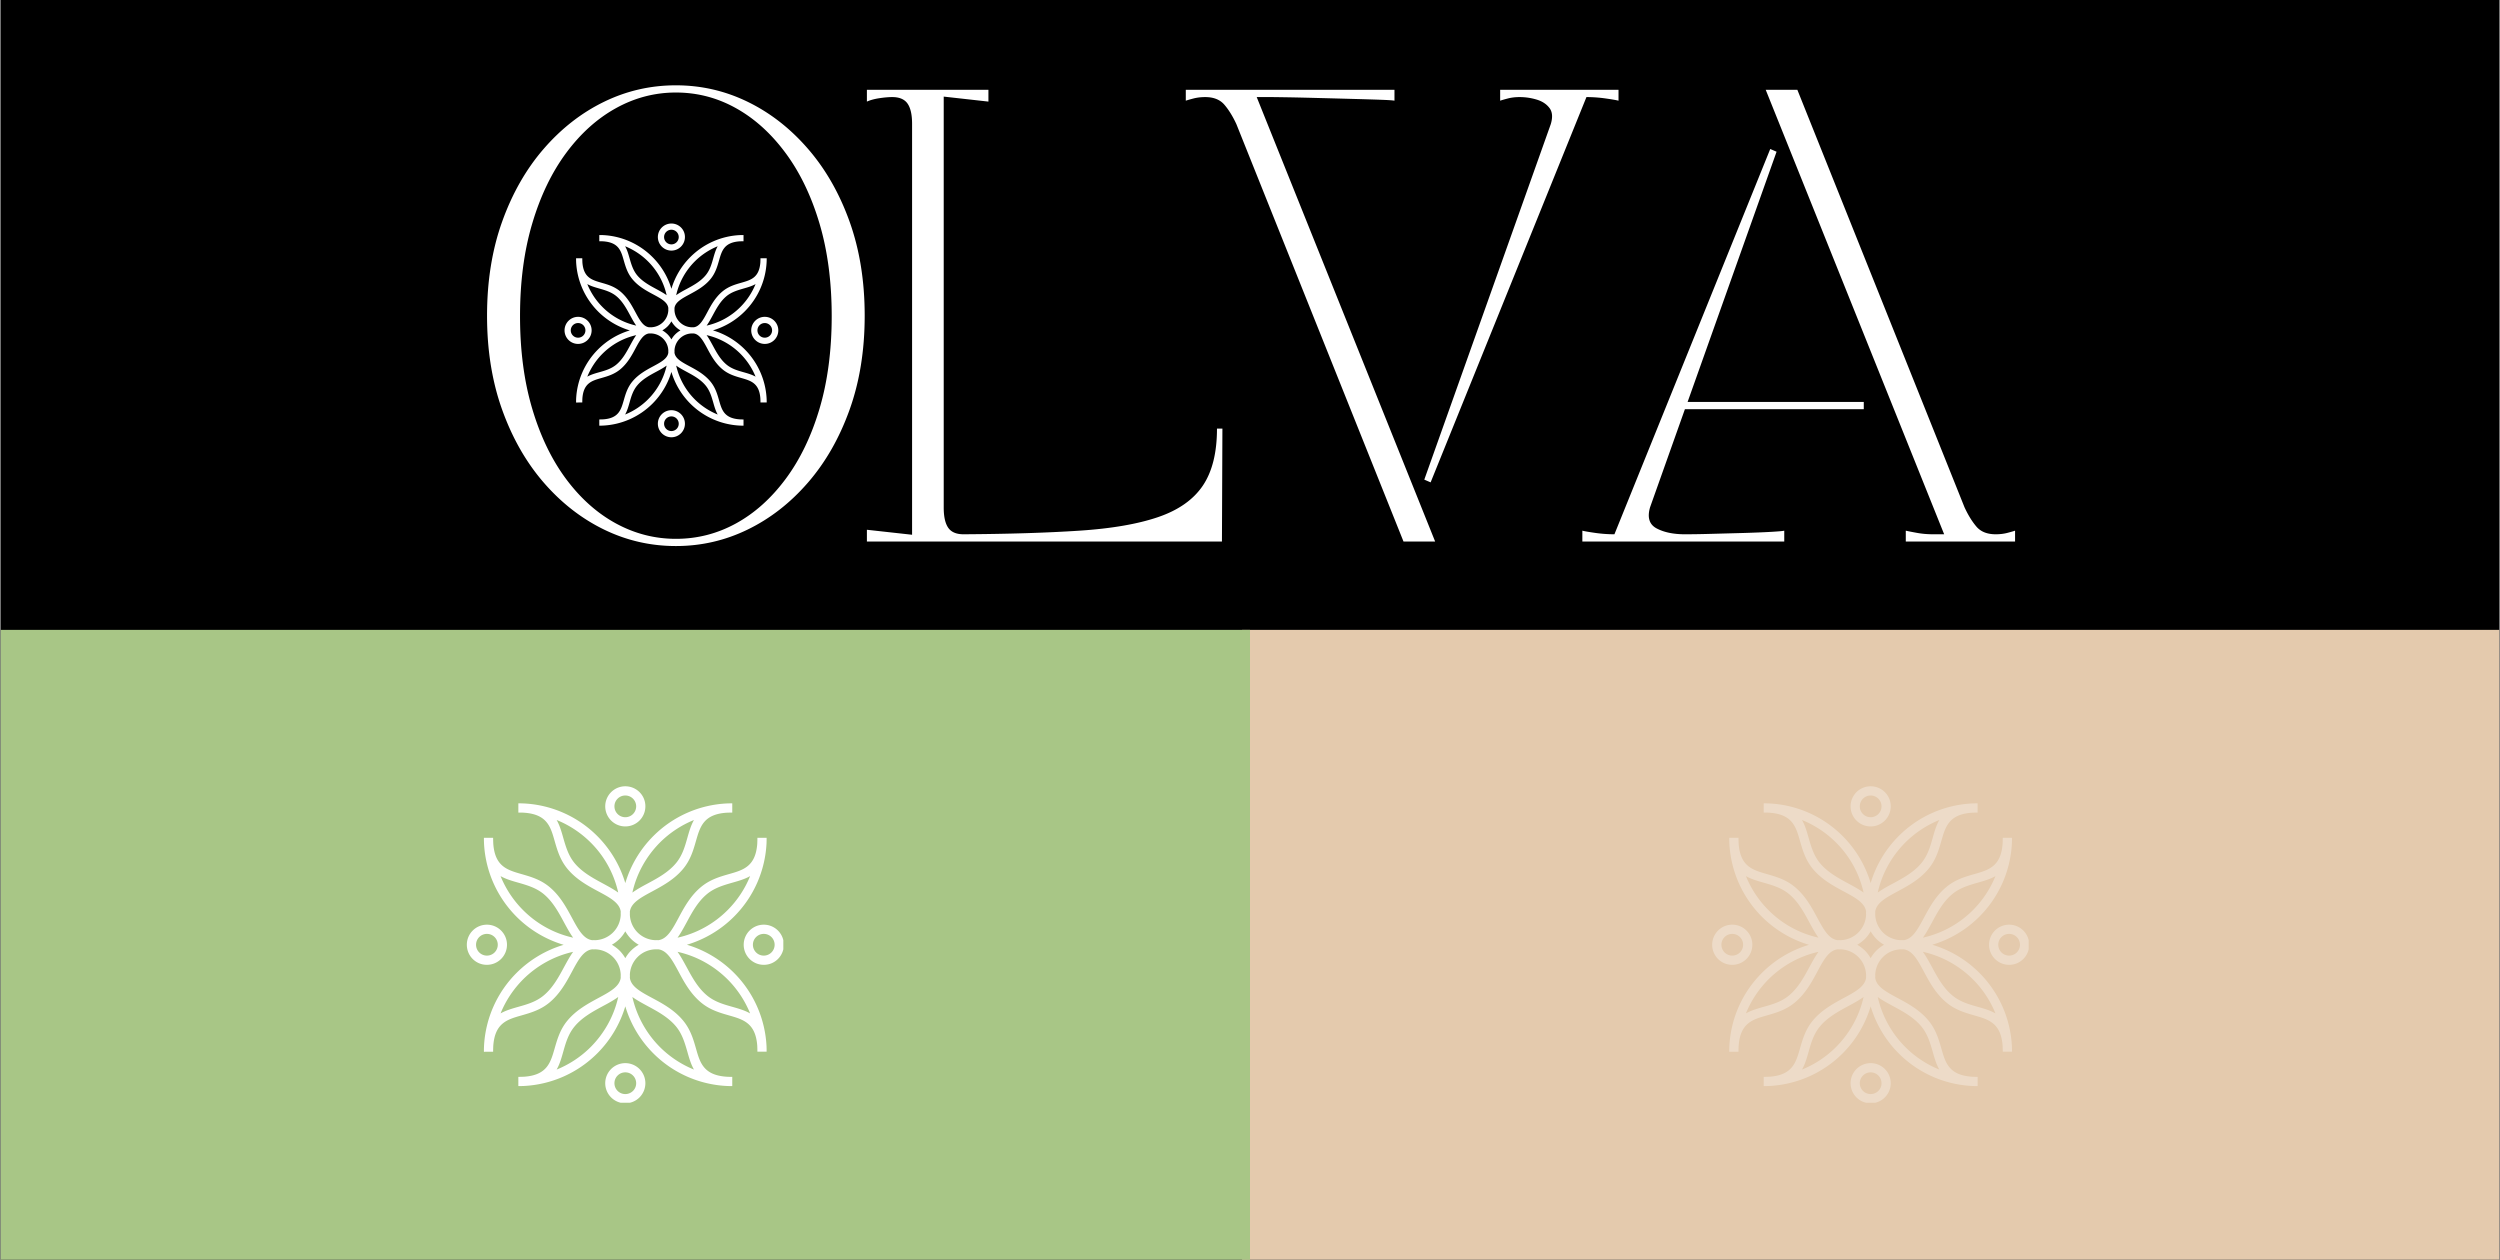
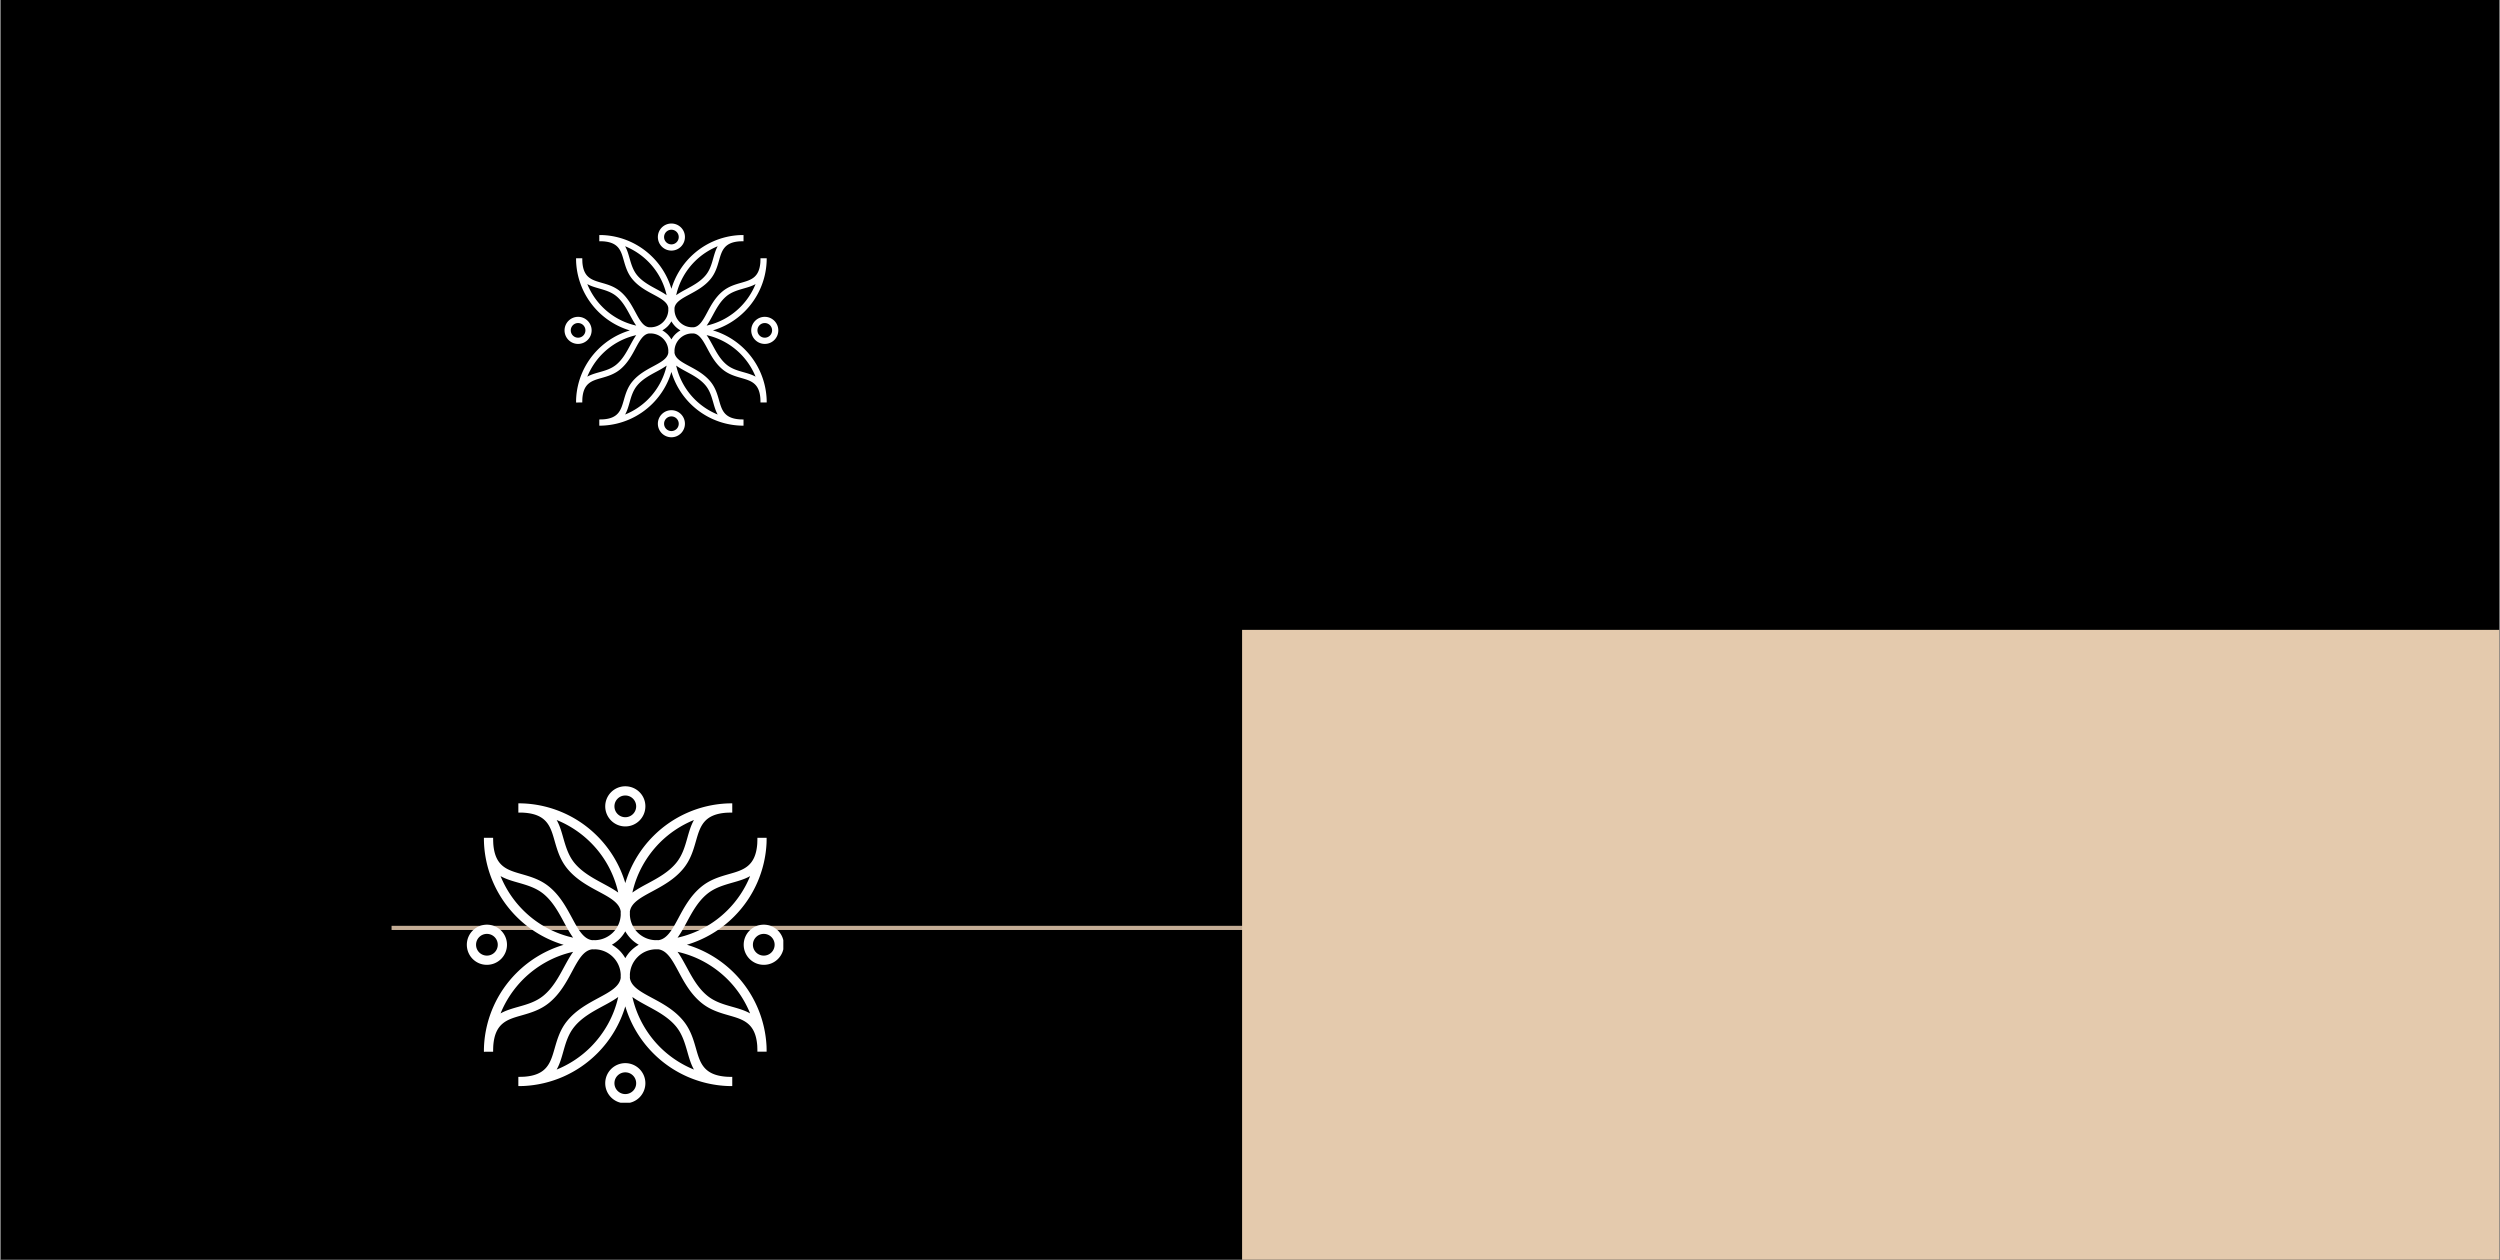
<svg xmlns="http://www.w3.org/2000/svg" width="1200" height="605" version="1.0" viewBox="0 0 900 453.75">
  <rect x="0" y="0" width="900" height="453.75" fill="#808080" stroke="none" />
  <defs>
    <clipPath id="b">
-       <path d="M.246 0H899.75v453.5H.246Zm0 0" />
+       <path d="M.246 0H899.75v453.5H.246Z" />
    </clipPath>
    <clipPath id="c">
      <path d="M447.152 226.75H899.75V453.5H447.152Zm0 0" />
    </clipPath>
    <clipPath id="d">
      <path d="M.246 226.75H450V453.5H.246Zm0 0" />
    </clipPath>
    <clipPath id="e">
      <path d="M203.238 80.469h77.211v77.207h-77.21Zm0 0" />
    </clipPath>
    <clipPath id="f">
      <path d="M168.059 283.063h113.937v113.933H168.06Zm0 0" />
    </clipPath>
    <clipPath id="i">
-       <path d="M.387.063h113.937v113.933H.387Zm0 0" />
-     </clipPath>
+       </clipPath>
    <clipPath id="h">
      <path d="M0 0h115v115H0z" />
    </clipPath>
    <filter id="a" width="100%" height="100%" x="0%" y="0%">
      <feColorMatrix color-interpolation-filters="sRGB" values="0 0 0 0 1 0 0 0 0 1 0 0 0 0 1 0 0 0 1 0" />
    </filter>
    <mask id="g">
      <g filter="url(#a)">
        <path fill-opacity=".33" d="M-90-45.375H990v544.5H-90z" />
      </g>
    </mask>
  </defs>
  <g clip-path="url(#b)">
    <path fill="#fff" d="M.246 0h899.508v453.5H.246Zm0 0" />
    <path d="M.246 0h899.508v453.5H.246Zm0 0" />
  </g>
  <path fill="none" stroke="#c4ad96" stroke-width="1.499" d="M759.02 334.043H140.965" />
  <g clip-path="url(#c)">
    <path fill="#e4caad" d="M447.152 226.75h452.614V453.5H447.152Zm0 0" />
  </g>
  <g clip-path="url(#d)">
-     <path fill="#a8c686" d="M.246 226.75h449.957V453.5H.246Zm0 0" />
-   </g>
-   <path fill="#fff" d="M243.32 196.574c-9.117 0-17.742-1.977-25.875-5.937-8.125-3.957-15.36-9.594-21.703-16.907-6.336-7.32-11.32-16.05-14.953-26.187-3.637-10.133-5.454-21.43-5.454-33.89 0-12.47 1.817-23.77 5.454-33.907 3.632-10.133 8.617-18.86 14.953-26.172 6.343-7.32 13.578-12.96 21.703-16.922 8.133-3.957 16.758-5.937 25.875-5.937 9.101 0 17.719 1.98 25.844 5.937 8.132 3.961 15.367 9.602 21.703 16.922 6.343 7.313 11.332 16.04 14.968 26.172 3.633 10.137 5.454 21.437 5.454 33.906 0 12.461-1.82 23.758-5.454 33.89-3.636 10.138-8.625 18.868-14.968 26.188-6.336 7.313-13.57 12.95-21.703 16.907-8.125 3.96-16.743 5.937-25.844 5.937Zm-56.11-82.766c0 12.356 1.461 23.465 4.391 33.329 2.926 9.867 6.988 18.296 12.188 25.296 5.207 6.993 11.195 12.329 17.968 16.016 6.782 3.688 13.97 5.531 21.563 5.531 7.687 0 14.89-1.843 21.61-5.53 6.726-3.688 12.69-9.024 17.89-16.017 5.207-7 9.273-15.43 12.203-25.296 2.926-9.864 4.39-20.973 4.39-33.329 0-12.351-1.464-23.46-4.39-33.328-2.93-9.875-6.996-18.332-12.203-25.375-5.2-7.039-11.164-12.43-17.89-16.172-6.72-3.75-13.923-5.625-21.61-5.625-7.594 0-14.781 1.875-21.563 5.625-6.773 3.743-12.761 9.133-17.968 16.172-5.2 7.043-9.262 15.5-12.188 25.375-2.93 9.867-4.39 20.977-4.39 33.328Zm252.687 81.142H312.084v-4.235l16.266 1.797V44.542c0-3.257-.543-5.671-1.625-7.234-1.086-1.57-2.93-2.359-5.531-2.359-1.305 0-2.852.137-4.641.406-1.781.274-3.274.68-4.469 1.22V32.34h43.75v4.234l-16.094-1.797v147.969c0 3.262.54 5.68 1.625 7.25 1.082 1.562 2.922 2.344 5.516 2.344 16.258-.102 30.16-.535 41.703-1.297 11.55-.758 20.985-2.383 28.297-4.875 7.32-2.488 12.691-6.254 16.11-11.297 3.413-5.04 5.124-11.899 5.124-20.578h1.954ZM426.885 32.34h75.125v3.906c-.438-.113-2.07-.223-4.891-.328-2.812-.102-6.25-.207-10.312-.313-4.063-.113-8.184-.222-12.36-.328-4.18-.113-7.84-.195-10.984-.25-3.137-.05-5.196-.078-6.172-.078h-4.875l64.234 160h-11.39L445.103 44.7c-1.304-2.82-2.742-5.148-4.312-6.984-1.574-1.844-3.875-2.766-6.906-2.766-1.524 0-2.907.164-4.157.484-1.25.325-2.199.594-2.843.813Zm85.859 140.328 45.531-127.969c.758-2.488.598-4.437-.484-5.844-1.086-1.414-2.633-2.422-4.64-3.015-2-.594-4.032-.89-6.094-.89-1.524 0-2.907.163-4.157.483-1.242.325-2.187.594-2.843.813V32.34h42.609v3.906c-.867-.219-2.438-.488-4.719-.813a48.86 48.86 0 0 0-6.828-.484l-56.094 138.703Zm187.152 19.672-64.234-160h11.39l60.157 150.25c1.3 2.824 2.738 5.156 4.312 7 1.57 1.836 3.879 2.75 6.922 2.75 1.508 0 2.89-.16 4.14-.485 1.25-.32 2.196-.593 2.844-.812v3.906h-39.343v-3.906c.968.219 2.347.492 4.14.812 1.79.325 3.711.485 5.766.485Zm-130.25 2.61v-3.907c.863.219 2.43.492 4.703.812 2.281.325 4.563.485 6.844.485l56.094-138.703 2.28.984-32.03 90.078h63.422v2.61h-64.391l-12.531 35.28c-1.086 3.688-.297 6.235 2.36 7.641 2.655 1.407 6.046 2.11 10.17 2.11 2.595 0 5.813-.051 9.657-.157 3.852-.101 7.703-.207 11.547-.312 3.852-.113 7.16-.25 9.922-.406 2.77-.164 4.316-.305 4.64-.422v3.906Zm0 0" />
+     </g>
  <g clip-path="url(#e)">
    <path fill="#fff" fill-rule="evenodd" d="M205.477 118.934a2.636 2.636 0 0 0 2.636 2.636 2.636 2.636 0 0 0 2.637-2.636 2.636 2.636 0 0 0-2.637-2.637 2.636 2.636 0 0 0-2.636 2.637Zm36.23 36.246a2.636 2.636 0 0 1-2.637-2.637 2.636 2.636 0 0 1 2.637-2.637 2.636 2.636 0 0 1 2.637 2.637c.015 1.457-1.18 2.637-2.637 2.637Zm0 2.238a4.878 4.878 0 0 0 4.871-4.875 4.875 4.875 0 0 0-4.871-4.871 4.878 4.878 0 0 0-4.875 4.871 4.881 4.881 0 0 0 4.875 4.875Zm36.246-38.484a2.636 2.636 0 0 1-2.637 2.636 2.636 2.636 0 0 1-2.636-2.636 2.636 2.636 0 0 1 2.636-2.637 2.636 2.636 0 0 1 2.637 2.637Zm2.238 0a4.881 4.881 0 0 0-4.875-4.875 4.881 4.881 0 0 0-4.875 4.875 4.881 4.881 0 0 0 4.875 4.875c2.688.015 4.875-2.168 4.875-4.875Zm-38.484-36.23a2.636 2.636 0 0 1 2.637 2.636 2.636 2.636 0 0 1-2.637 2.637 2.636 2.636 0 0 1-2.637-2.637 2.636 2.636 0 0 1 2.637-2.637Zm0-2.235a4.878 4.878 0 0 0-4.875 4.87 4.881 4.881 0 0 0 4.875 4.876 4.878 4.878 0 0 0 4.871-4.875c.02-2.688-2.168-4.871-4.871-4.871Zm-16.668 68.761c.746-1.3 1.18-2.824 1.633-4.421.57-2.028 1.195-4.196 2.703-6.016 1.855-2.258 4.512-3.68 6.887-4.961 1.367-.73 2.652-1.441 3.726-2.223-1.039 4.684-3.414 8.864-6.675 12.141a24.927 24.927 0 0 1-8.274 5.48Zm18.383-17.62c1.078.78 2.36 1.476 3.73 2.222 2.375 1.281 5.028 2.703 6.883 4.961 1.492 1.82 2.117 3.988 2.707 6.016.453 1.597.887 3.12 1.63 4.421a24.91 24.91 0 0 1-8.27-5.48 25.027 25.027 0 0 1-6.68-12.14Zm-3.434-25.337c-1.074-.78-2.36-1.472-3.726-2.218-2.375-1.285-5.032-2.707-6.887-4.961-1.492-1.82-2.113-3.989-2.703-6.02-.453-1.594-.887-3.12-1.633-4.422a24.987 24.987 0 0 1 8.274 5.48 24.673 24.673 0 0 1 6.675 12.141Zm18.383-17.62c-.742 1.3-1.176 2.827-1.629 4.421-.57 2.031-1.195 4.2-2.707 6.02-1.855 2.254-4.508 3.676-6.883 4.96-1.37.727-2.652 1.438-3.73 2.22 1.043-4.684 3.418-8.864 6.68-12.141a25.131 25.131 0 0 1 8.27-5.48Zm-46.945 46.949c1.3-.747 2.828-1.18 4.422-1.633 2.03-.57 4.199-1.196 6.02-2.703 2.253-1.856 3.675-4.512 4.96-6.887.742-1.371 1.438-2.652 2.219-3.727-4.684 1.04-8.863 3.414-12.14 6.676a25.148 25.148 0 0 0-5.481 8.274Zm17.62-18.387c-.78-1.074-1.476-2.356-2.218-3.727-1.285-2.375-2.707-5.031-4.96-6.886-1.821-1.489-3.99-2.114-6.02-2.704-1.594-.453-3.121-.886-4.422-1.632a24.947 24.947 0 0 0 5.48 8.273 24.673 24.673 0 0 0 12.14 6.676Zm9.4 1.719a9.177 9.177 0 0 0 1.855-1.407 8.543 8.543 0 0 0 1.406-1.855c.379.68.867 1.3 1.402 1.855a8.735 8.735 0 0 0 1.856 1.407 9.287 9.287 0 0 0-1.856 1.406 8.62 8.62 0 0 0-1.402 1.855 9.177 9.177 0 0 0-1.406-1.855 9.79 9.79 0 0 0-1.856-1.406Zm15.937 1.718c4.683 1.04 8.863 3.414 12.14 6.676a24.947 24.947 0 0 1 5.48 8.274c-1.3-.747-2.827-1.18-4.421-1.633-2.031-.57-4.195-1.196-6.02-2.703-2.253-1.856-3.675-4.512-4.957-6.887-.746-1.352-1.44-2.652-2.222-3.727Zm17.62-18.386a24.947 24.947 0 0 1-5.48 8.273 24.74 24.74 0 0 1-12.14 6.676c.781-1.074 1.476-2.356 2.222-3.727 1.282-2.375 2.704-5.031 4.957-6.886 1.825-1.489 3.989-2.114 6.02-2.704 1.594-.453 3.121-.886 4.422-1.632Zm-64.616 42.648c0-.383 0-.746.015-1.11v-.09a27.036 27.036 0 0 1 7.91-17.948 27.147 27.147 0 0 1 11.426-6.817 27.139 27.139 0 0 1-11.425-6.812c-4.633-4.649-7.598-10.961-7.91-17.969v-.086c-.016-.363-.016-.746-.016-1.11h2.234c0 .485.02.954.035 1.423.399 5.53 3.383 6.382 6.801 7.37 2.234.641 4.645 1.317 6.813 3.122 2.601 2.148 4.128 4.992 5.515 7.562 1.477 2.739 2.742 5.078 4.875 5.375h.07c.223-.02.45 0 .692 0h.02a6.42 6.42 0 0 0 6.156-6.156v-.02a4.085 4.085 0 0 1 0-.691v-.07c-.278-2.133-2.637-3.399-5.38-4.875-2.566-1.367-5.41-2.91-7.558-5.512-1.805-2.188-2.48-4.582-3.125-6.816-.969-3.399-1.82-6.403-7.367-6.801-.469-.031-.957-.031-1.422-.031v-2.239c.363 0 .742 0 1.11.016h.085a27.02 27.02 0 0 1 17.95 7.91 27.096 27.096 0 0 1 6.816 11.43 27.096 27.096 0 0 1 6.816-11.43 27.06 27.06 0 0 1 17.95-7.91h.086c.363-.016.746-.016 1.109-.016v2.239c-.484 0-.953.015-1.422.03-5.531.4-6.383 3.384-7.371 6.802-.64 2.234-1.316 4.648-3.121 6.816-2.152 2.602-4.996 4.125-7.563 5.512-2.738 1.476-5.082 2.742-5.375 4.875v.07c.016.223 0 .45 0 .691v.02a6.416 6.416 0 0 0 1.871 4.281 6.42 6.42 0 0 0 4.286 1.875c.242-.02.468-.02.695 0h.066c2.137-.277 3.403-2.636 4.875-5.375 1.371-2.57 2.914-5.414 5.516-7.562 2.184-1.805 4.578-2.48 6.816-3.121 3.399-.973 6.399-1.82 6.797-7.371.016-.47.035-.954.035-1.422h2.239c0 .363 0 .746-.02 1.109v.086a27.034 27.034 0 0 1-7.906 17.95 27.12 27.12 0 0 1-11.43 6.816 27.12 27.12 0 0 1 11.43 6.816 27.075 27.075 0 0 1 7.906 17.95v.085c.02.363.02.746.02 1.11h-2.239c0-.485-.02-.954-.035-1.422-.398-5.532-3.383-6.383-6.797-7.371-2.238-.641-4.648-1.317-6.816-3.122-2.602-2.148-4.145-4.992-5.516-7.562-1.472-2.738-2.738-5.078-4.875-5.375h-.066c-.227.02-.453 0-.695 0a6.357 6.357 0 0 0-4.286 1.875 6.416 6.416 0 0 0-1.87 4.281c.015.242.015.469 0 .696v.07c.277 2.133 2.636 3.398 5.374 4.87 2.567 1.372 5.41 2.915 7.563 5.517 1.805 2.183 2.48 4.578 3.121 6.816.973 3.398 1.82 6.398 7.371 6.797.469.035.953.035 1.422.035v2.238c-.363 0-.746 0-1.11-.02h-.085a27.034 27.034 0 0 1-17.95-7.905 27.12 27.12 0 0 1-6.816-11.43 27.12 27.12 0 0 1-6.816 11.43 27.075 27.075 0 0 1-17.95 7.906h-.086c-.367.02-.746.02-1.109.02V151c.484 0 .953-.016 1.422-.035 5.531-.399 6.379-3.383 7.367-6.797.645-2.238 1.32-4.648 3.125-6.816 2.149-2.602 4.992-4.13 7.559-5.516 2.742-1.473 5.082-2.738 5.379-4.871v-.07c-.02-.227 0-.454 0-.696a6.42 6.42 0 0 0-6.157-6.156h-.02c-.241.02-.468.02-.69 0h-.07c-2.134.277-3.4 2.637-4.876 5.375-1.37 2.57-2.914 5.414-5.515 7.562-2.184 1.805-4.579 2.48-6.813 3.122-3.402.972-6.402 1.824-6.8 7.37-.016.47-.036.954-.036 1.423h-1.125Zm-4.149-25.98a4.881 4.881 0 0 1 4.875-4.875 4.881 4.881 0 0 1 4.875 4.875 4.881 4.881 0 0 1-4.875 4.875c-2.687.015-4.875-2.168-4.875-4.875Zm0 0" />
  </g>
  <g clip-path="url(#f)">
    <path fill="#fff" fill-rule="evenodd" d="M171.379 340.11c0 2.16 1.746 3.91 3.91 3.91 2.16 0 3.906-1.75 3.906-3.91s-1.746-3.91-3.906-3.91a3.907 3.907 0 0 0-3.91 3.91Zm53.73 53.757a3.91 3.91 0 1 1 0-7.82 3.91 3.91 0 0 1 3.91 3.91c.024 2.16-1.75 3.91-3.91 3.91Zm0 3.317a7.23 7.23 0 0 0 7.227-7.227 7.233 7.233 0 0 0-7.227-7.227 7.233 7.233 0 0 0-7.226 7.227 7.23 7.23 0 0 0 7.226 7.227Zm53.758-57.075a3.91 3.91 0 1 1-7.82 0 3.91 3.91 0 1 1 7.82 0Zm3.317 0c0-3.984-3.243-7.226-7.227-7.226a7.233 7.233 0 0 0-7.227 7.226 7.23 7.23 0 0 0 7.227 7.227c3.984.027 7.227-3.215 7.227-7.227Zm-57.075-53.73a3.91 3.91 0 1 1 0 7.82 3.91 3.91 0 1 1 0-7.82Zm0-3.317a7.23 7.23 0 0 0-7.226 7.227 7.233 7.233 0 0 0 7.226 7.227 7.233 7.233 0 0 0 7.227-7.227c.027-3.988-3.215-7.226-7.227-7.226Zm-24.718 101.985c1.105-1.93 1.75-4.195 2.418-6.563.847-3.007 1.773-6.222 4.011-8.921 2.754-3.344 6.688-5.454 10.211-7.36 2.035-1.078 3.938-2.133 5.531-3.289-1.542 6.941-5.066 13.14-9.902 18.004a37.073 37.073 0 0 1-12.27 8.129Zm27.265-26.133c1.594 1.156 3.496 2.184 5.528 3.29 3.527 1.905 7.46 4.015 10.214 7.358 2.211 2.7 3.137 5.915 4.012 8.922.668 2.368 1.313 4.633 2.418 6.563a37.033 37.033 0 0 1-12.27-8.129 37.122 37.122 0 0 1-9.902-18.004Zm-5.094-37.582c-1.593-1.156-3.496-2.184-5.53-3.289-3.524-1.906-7.458-4.016-10.212-7.36-2.21-2.699-3.136-5.913-4.011-8.921-.668-2.367-1.313-4.633-2.418-6.563a37.073 37.073 0 0 1 12.27 8.13 36.628 36.628 0 0 1 9.901 18.003Zm27.266-26.133c-1.105 1.93-1.75 4.196-2.418 6.563-.851 3.008-1.777 6.222-4.012 8.922-2.753 3.343-6.687 5.453-10.214 7.359-2.032 1.078-3.934 2.133-5.528 3.289 1.543-6.941 5.067-13.14 9.903-18.004a37.274 37.274 0 0 1 12.27-8.129ZM180.2 364.83c1.93-1.106 4.192-1.75 6.559-2.419 3.012-.848 6.226-1.773 8.926-4.012 3.343-2.753 5.453-6.687 7.355-10.21 1.106-2.032 2.137-3.938 3.293-5.532-6.945 1.543-13.144 5.067-18.004 9.903-3.473 3.5-6.25 7.64-8.129 12.27Zm26.133-27.267c-1.156-1.593-2.187-3.496-3.293-5.527-1.902-3.523-4.012-7.46-7.355-10.21-2.7-2.216-5.914-3.141-8.926-4.016-2.367-.668-4.63-1.309-6.559-2.418a37.033 37.033 0 0 0 8.13 12.27 36.58 36.58 0 0 0 18.003 9.901Zm13.941 2.547a13.651 13.651 0 0 0 2.754-2.082c.82-.824 1.516-1.75 2.082-2.754a13.651 13.651 0 0 0 2.082 2.754 12.71 12.71 0 0 0 2.754 2.082 13.527 13.527 0 0 0-2.754 2.086c-.82.82-1.515 1.746-2.082 2.75a13.518 13.518 0 0 0-2.082-2.75 14.63 14.63 0 0 0-2.754-2.086Zm23.637 2.547c6.945 1.543 13.145 5.067 18.004 9.903a37.013 37.013 0 0 1 8.129 12.27c-1.93-1.106-4.191-1.75-6.559-2.419-3.007-.848-6.222-1.773-8.925-4.012-3.344-2.753-5.454-6.687-7.356-10.21-1.105-2.008-2.133-3.938-3.293-5.532Zm26.133-27.265a36.973 36.973 0 0 1-8.129 12.27 36.683 36.683 0 0 1-18.004 9.901c1.16-1.593 2.188-3.496 3.293-5.527 1.902-3.523 4.012-7.46 7.356-10.21 2.703-2.216 5.918-3.141 8.925-4.016 2.368-.668 4.63-1.309 6.559-2.418Zm-95.836 63.25c0-.567 0-1.106.027-1.645v-.129c.461-10.394 4.86-19.754 11.727-26.62a40.24 40.24 0 0 1 16.95-10.11 40.24 40.24 0 0 1-16.95-10.11c-6.867-6.894-11.266-16.254-11.727-26.648v-.129c-.027-.54-.027-1.105-.027-1.645h3.316c0 .72.028 1.415.055 2.11.59 8.203 5.016 9.465 10.082 10.93 3.317.953 6.89 1.957 10.106 4.632 3.859 3.188 6.125 7.407 8.18 11.215 2.187 4.063 4.066 7.535 7.23 7.973h.101c.336-.027.668 0 1.028 0h.027a9.529 9.529 0 0 0 6.352-2.777 9.51 9.51 0 0 0 2.777-6.356v-.023a7.568 7.568 0 0 1 0-1.032v-.101c-.41-3.164-3.906-5.043-7.973-7.227-3.804-2.035-8.023-4.324-11.215-8.18-2.671-3.242-3.675-6.792-4.628-10.109-1.442-5.043-2.7-9.492-10.93-10.082-.695-.05-1.414-.05-2.11-.05v-3.321c.54 0 1.106 0 1.645.027h.129A40.085 40.085 0 0 1 215 300.961a40.23 40.23 0 0 1 10.11 16.953 40.23 40.23 0 0 1 10.109-16.953 40.134 40.134 0 0 1 26.62-11.727h.13c.539-.027 1.105-.027 1.644-.027v3.32c-.718 0-1.414.024-2.11.051-8.202.59-9.464 5.016-10.929 10.082-.953 3.317-1.957 6.895-4.633 10.11-3.187 3.855-7.406 6.12-11.21 8.18-4.067 2.183-7.54 4.062-7.977 7.226v.101c.027.336 0 .668 0 1.032v.023a9.546 9.546 0 0 0 2.777 6.356 9.546 9.546 0 0 0 6.356 2.777 6.44 6.44 0 0 1 1.027 0h.106c3.16-.414 5.039-3.91 7.226-7.973 2.031-3.808 4.32-8.027 8.18-11.215 3.238-2.675 6.789-3.68 10.105-4.632 5.043-1.438 9.492-2.7 10.086-10.93.024-.695.051-1.414.051-2.11h3.316c0 .54 0 1.106-.023 1.645v.129A40.099 40.099 0 0 1 264.23 330a40.24 40.24 0 0 1-16.95 10.11 40.24 40.24 0 0 1 16.95 10.109 40.156 40.156 0 0 1 11.73 26.62v.13c.023.539.023 1.105.023 1.644h-3.316c0-.718-.027-1.414-.05-2.11-.595-8.202-5.016-9.464-10.087-10.929-3.316-.953-6.89-1.953-10.105-4.629-3.86-3.191-6.149-7.41-8.18-11.215-2.187-4.066-4.066-7.535-7.226-7.972h-.106c-.332.023-.668 0-1.027 0-2.496.101-4.735 1.129-6.356 2.777a9.529 9.529 0 0 0-2.777 6.352c.027.36.027.695 0 1.031v.102c.414 3.164 3.91 5.039 7.976 7.226 3.805 2.031 8.024 4.32 11.211 8.18 2.676 3.242 3.68 6.789 4.633 10.11 1.438 5.038 2.7 9.491 10.93 10.081.695.051 1.414.051 2.11.051v3.32c-.54 0-1.106 0-1.645-.027h-.13a40.107 40.107 0 0 1-26.62-11.73 40.216 40.216 0 0 1-10.11-16.95A40.216 40.216 0 0 1 215 379.231a40.156 40.156 0 0 1-26.621 11.73h-.129c-.54.027-1.105.027-1.645.027v-3.32c.72 0 1.415-.023 2.11-.05 8.203-.59 9.465-5.016 10.93-10.083.953-3.32 1.957-6.894 4.628-10.11 3.192-3.859 7.41-6.12 11.215-8.179 4.067-2.187 7.54-4.062 7.973-7.226v-.102c-.024-.336 0-.672 0-1.031a9.492 9.492 0 0 0-2.777-6.352 9.492 9.492 0 0 0-6.352-2.777h-.027c-.36.023-.692.023-1.028 0h-.101c-3.164.41-5.043 3.906-7.23 7.972-2.032 3.805-4.321 8.024-8.18 11.215-3.239 2.676-6.79 3.676-10.106 4.63-5.043 1.44-9.492 2.698-10.082 10.929a54.502 54.502 0 0 0-.055 2.11h-1.671Zm-6.148-38.532c0-3.984 3.242-7.226 7.23-7.226 3.984 0 7.227 3.242 7.227 7.226a7.233 7.233 0 0 1-7.227 7.227c-3.988.027-7.23-3.215-7.23-7.227Zm0 0" />
  </g>
  <g mask="url(#g)">
    <g clip-path="url(#h)" transform="translate(616 283)">
      <g clip-path="url(#i)">
        <path fill="#fff" fill-rule="evenodd" d="M3.707 57.11c0 2.16 1.746 3.91 3.906 3.91 2.164 0 3.91-1.75 3.91-3.91s-1.746-3.91-3.91-3.91a3.906 3.906 0 0 0-3.906 3.91Zm53.73 53.757a3.91 3.91 0 1 1 0-7.82 3.91 3.91 0 0 1 3.91 3.91c.024 2.16-1.75 3.91-3.91 3.91Zm0 3.317a7.233 7.233 0 0 0 7.227-7.227c0-3.984-3.242-7.227-7.227-7.227a7.233 7.233 0 0 0-7.226 7.227 7.23 7.23 0 0 0 7.227 7.227Zm53.758-57.075a3.91 3.91 0 1 1-7.82 0 3.91 3.91 0 1 1 7.82 0Zm3.317 0c0-3.984-3.242-7.226-7.227-7.226a7.233 7.233 0 0 0-7.226 7.226 7.23 7.23 0 0 0 7.226 7.227c3.985.027 7.227-3.215 7.227-7.227ZM57.437 3.38a3.91 3.91 0 1 1 0 7.82 3.91 3.91 0 1 1 0-7.82Zm0-3.317a7.23 7.23 0 0 0-7.226 7.227 7.233 7.233 0 0 0 7.227 7.227c3.984 0 7.226-3.243 7.226-7.227.027-3.988-3.215-7.226-7.227-7.226ZM32.72 102.047c1.105-1.93 1.75-4.195 2.418-6.563.847-3.007 1.773-6.222 4.011-8.921 2.754-3.344 6.688-5.454 10.211-7.36 2.032-1.078 3.938-2.133 5.532-3.289-1.543 6.941-5.067 13.14-9.903 18.004a37.073 37.073 0 0 1-12.27 8.129Zm27.265-26.133c1.594 1.156 3.496 2.184 5.528 3.29 3.527 1.905 7.46 4.015 10.215 7.359 2.21 2.699 3.136 5.914 4.011 8.921.668 2.368 1.313 4.633 2.418 6.563a37.033 37.033 0 0 1-12.27-8.129 37.122 37.122 0 0 1-9.902-18.004Zm-5.093-37.582c-1.594-1.156-3.5-2.184-5.532-3.289-3.523-1.906-7.457-4.016-10.21-7.36-2.212-2.699-3.137-5.913-4.012-8.921-.668-2.367-1.313-4.633-2.418-6.563a37.073 37.073 0 0 1 12.27 8.13 36.628 36.628 0 0 1 9.902 18.003Zm27.265-26.133c-1.105 1.93-1.75 4.196-2.418 6.563-.851 3.008-1.777 6.222-4.011 8.922-2.754 3.343-6.688 5.453-10.215 7.359-2.032 1.078-3.934 2.133-5.528 3.289 1.543-6.941 5.067-13.14 9.903-18.004a37.274 37.274 0 0 1 12.27-8.129ZM12.527 81.83c1.93-1.106 4.192-1.75 6.559-2.419 3.012-.847 6.227-1.773 8.926-4.012 3.343-2.753 5.453-6.687 7.355-10.21 1.106-2.032 2.137-3.938 3.293-5.532-6.945 1.543-13.144 5.067-18.004 9.903-3.472 3.5-6.25 7.64-8.129 12.27ZM38.66 54.562c-1.156-1.594-2.187-3.497-3.293-5.528-1.902-3.523-4.012-7.46-7.355-10.21-2.7-2.216-5.914-3.141-8.926-4.016-2.367-.668-4.629-1.309-6.559-2.418a37.033 37.033 0 0 0 8.13 12.27 36.58 36.58 0 0 0 18.003 9.901Zm13.942 2.546a13.651 13.651 0 0 0 2.753-2.082c.82-.824 1.516-1.75 2.083-2.754a13.651 13.651 0 0 0 2.082 2.754 12.71 12.71 0 0 0 2.753 2.082 13.527 13.527 0 0 0-2.753 2.086c-.82.82-1.516 1.746-2.083 2.75a13.518 13.518 0 0 0-2.082-2.75c-.824-.8-1.75-1.492-2.753-2.086Zm23.636 2.547c6.946 1.543 13.145 5.067 18.004 9.903a37.073 37.073 0 0 1 8.13 12.27c-1.93-1.106-4.192-1.75-6.56-2.419-3.007-.847-6.222-1.773-8.925-4.012-3.344-2.753-5.453-6.687-7.356-10.21-1.105-2.008-2.133-3.938-3.293-5.532Zm26.133-27.265a37.033 37.033 0 0 1-8.129 12.27 36.683 36.683 0 0 1-18.004 9.901c1.16-1.593 2.188-3.496 3.293-5.527 1.903-3.523 4.012-7.46 7.356-10.21 2.703-2.216 5.918-3.141 8.925-4.016 2.368-.668 4.63-1.309 6.56-2.418ZM6.535 95.64c0-.567 0-1.106.027-1.645v-.129c.461-10.394 4.86-19.754 11.727-26.62a40.24 40.24 0 0 1 16.95-10.11 40.24 40.24 0 0 1-16.95-10.11C11.422 40.133 7.023 30.773 6.562 20.38v-.129c-.027-.54-.027-1.105-.027-1.645h3.317c0 .72.027 1.415.054 2.11.59 8.203 5.016 9.465 10.082 10.93 3.317.953 6.89 1.957 10.106 4.632 3.86 3.188 6.125 7.407 8.18 11.215 2.187 4.063 4.066 7.535 7.23 7.973h.101c.336-.028.668 0 1.028 0h.027a9.529 9.529 0 0 0 6.352-2.778 9.51 9.51 0 0 0 2.777-6.355v-.023a7.568 7.568 0 0 1 0-1.032v-.101c-.41-3.164-3.906-5.043-7.973-7.227-3.804-2.035-8.023-4.324-11.214-8.18-2.672-3.242-3.676-6.792-4.63-10.109-1.44-5.043-2.699-9.492-10.929-10.082-.695-.05-1.418-.05-2.11-.05V6.206c.54 0 1.106 0 1.645.027h.129A40.085 40.085 0 0 1 47.328 17.96a40.23 40.23 0 0 1 10.11 16.953A40.23 40.23 0 0 1 67.547 17.96 40.134 40.134 0 0 1 94.168 6.234h.129c.539-.027 1.105-.027 1.644-.027v3.32c-.718 0-1.414.024-2.109.051-8.203.59-9.465 5.016-10.93 10.082-.953 3.317-1.957 6.895-4.632 10.11-3.188 3.855-7.407 6.12-11.211 8.18-4.067 2.183-7.54 4.062-7.977 7.226v.101c.027.336 0 .668 0 1.032v.023a9.546 9.546 0 0 0 2.777 6.355 9.546 9.546 0 0 0 6.356 2.778 6.44 6.44 0 0 1 1.027 0h.106c3.16-.414 5.039-3.91 7.226-7.973 2.031-3.808 4.32-8.027 8.18-11.215 3.238-2.675 6.789-3.68 10.105-4.632 5.043-1.438 9.493-2.7 10.086-10.93.024-.695.051-1.414.051-2.11h3.317c0 .54 0 1.106-.024 1.645v.129A40.099 40.099 0 0 1 96.56 47a40.24 40.24 0 0 1-16.95 10.11 40.24 40.24 0 0 1 16.95 10.109 40.156 40.156 0 0 1 11.73 26.62v.13c.023.539.023 1.105.023 1.644h-3.316c0-.718-.027-1.414-.05-2.11-.594-8.202-5.016-9.464-10.087-10.929-3.316-.953-6.89-1.953-10.105-4.629-3.86-3.191-6.149-7.41-8.18-11.215-2.187-4.066-4.066-7.535-7.226-7.972h-.106c-.332.023-.668 0-1.027 0-2.496.101-4.735 1.129-6.356 2.777a9.529 9.529 0 0 0-2.777 6.352c.027.36.027.695 0 1.031v.102c.414 3.164 3.91 5.039 7.977 7.226 3.804 2.031 8.023 4.32 11.21 8.18 2.676 3.242 3.68 6.789 4.633 10.11 1.438 5.038 2.7 9.491 10.93 10.081.695.051 1.414.051 2.11.051v3.32c-.54 0-1.106 0-1.645-.027h-.129a40.099 40.099 0 0 1-26.621-11.73 40.216 40.216 0 0 1-10.11-16.95 40.216 40.216 0 0 1-10.109 16.95 40.156 40.156 0 0 1-26.621 11.73h-.129c-.539.027-1.105.027-1.644.027v-3.32c.718 0 1.414-.023 2.109-.05 8.203-.59 9.465-5.016 10.93-10.083.953-3.32 1.957-6.894 4.629-10.11 3.191-3.859 7.41-6.12 11.214-8.179 4.067-2.187 7.54-4.062 7.973-7.226v-.102c-.023-.336 0-.672 0-1.031a9.492 9.492 0 0 0-2.777-6.352 9.492 9.492 0 0 0-6.352-2.777h-.027c-.36.023-.692.023-1.028 0h-.101c-3.164.41-5.043 3.906-7.23 7.972-2.032 3.805-4.32 8.024-8.18 11.215-3.239 2.676-6.79 3.676-10.106 4.63-5.043 1.44-9.492 2.698-10.082 10.929a54.502 54.502 0 0 0-.054 2.11H8.18ZM.387 57.109c0-3.984 3.242-7.226 7.226-7.226 3.989 0 7.23 3.242 7.23 7.226a7.233 7.233 0 0 1-7.23 7.227C3.63 64.363.387 61.12.387 57.109Zm0 0" />
      </g>
    </g>
  </g>
</svg>